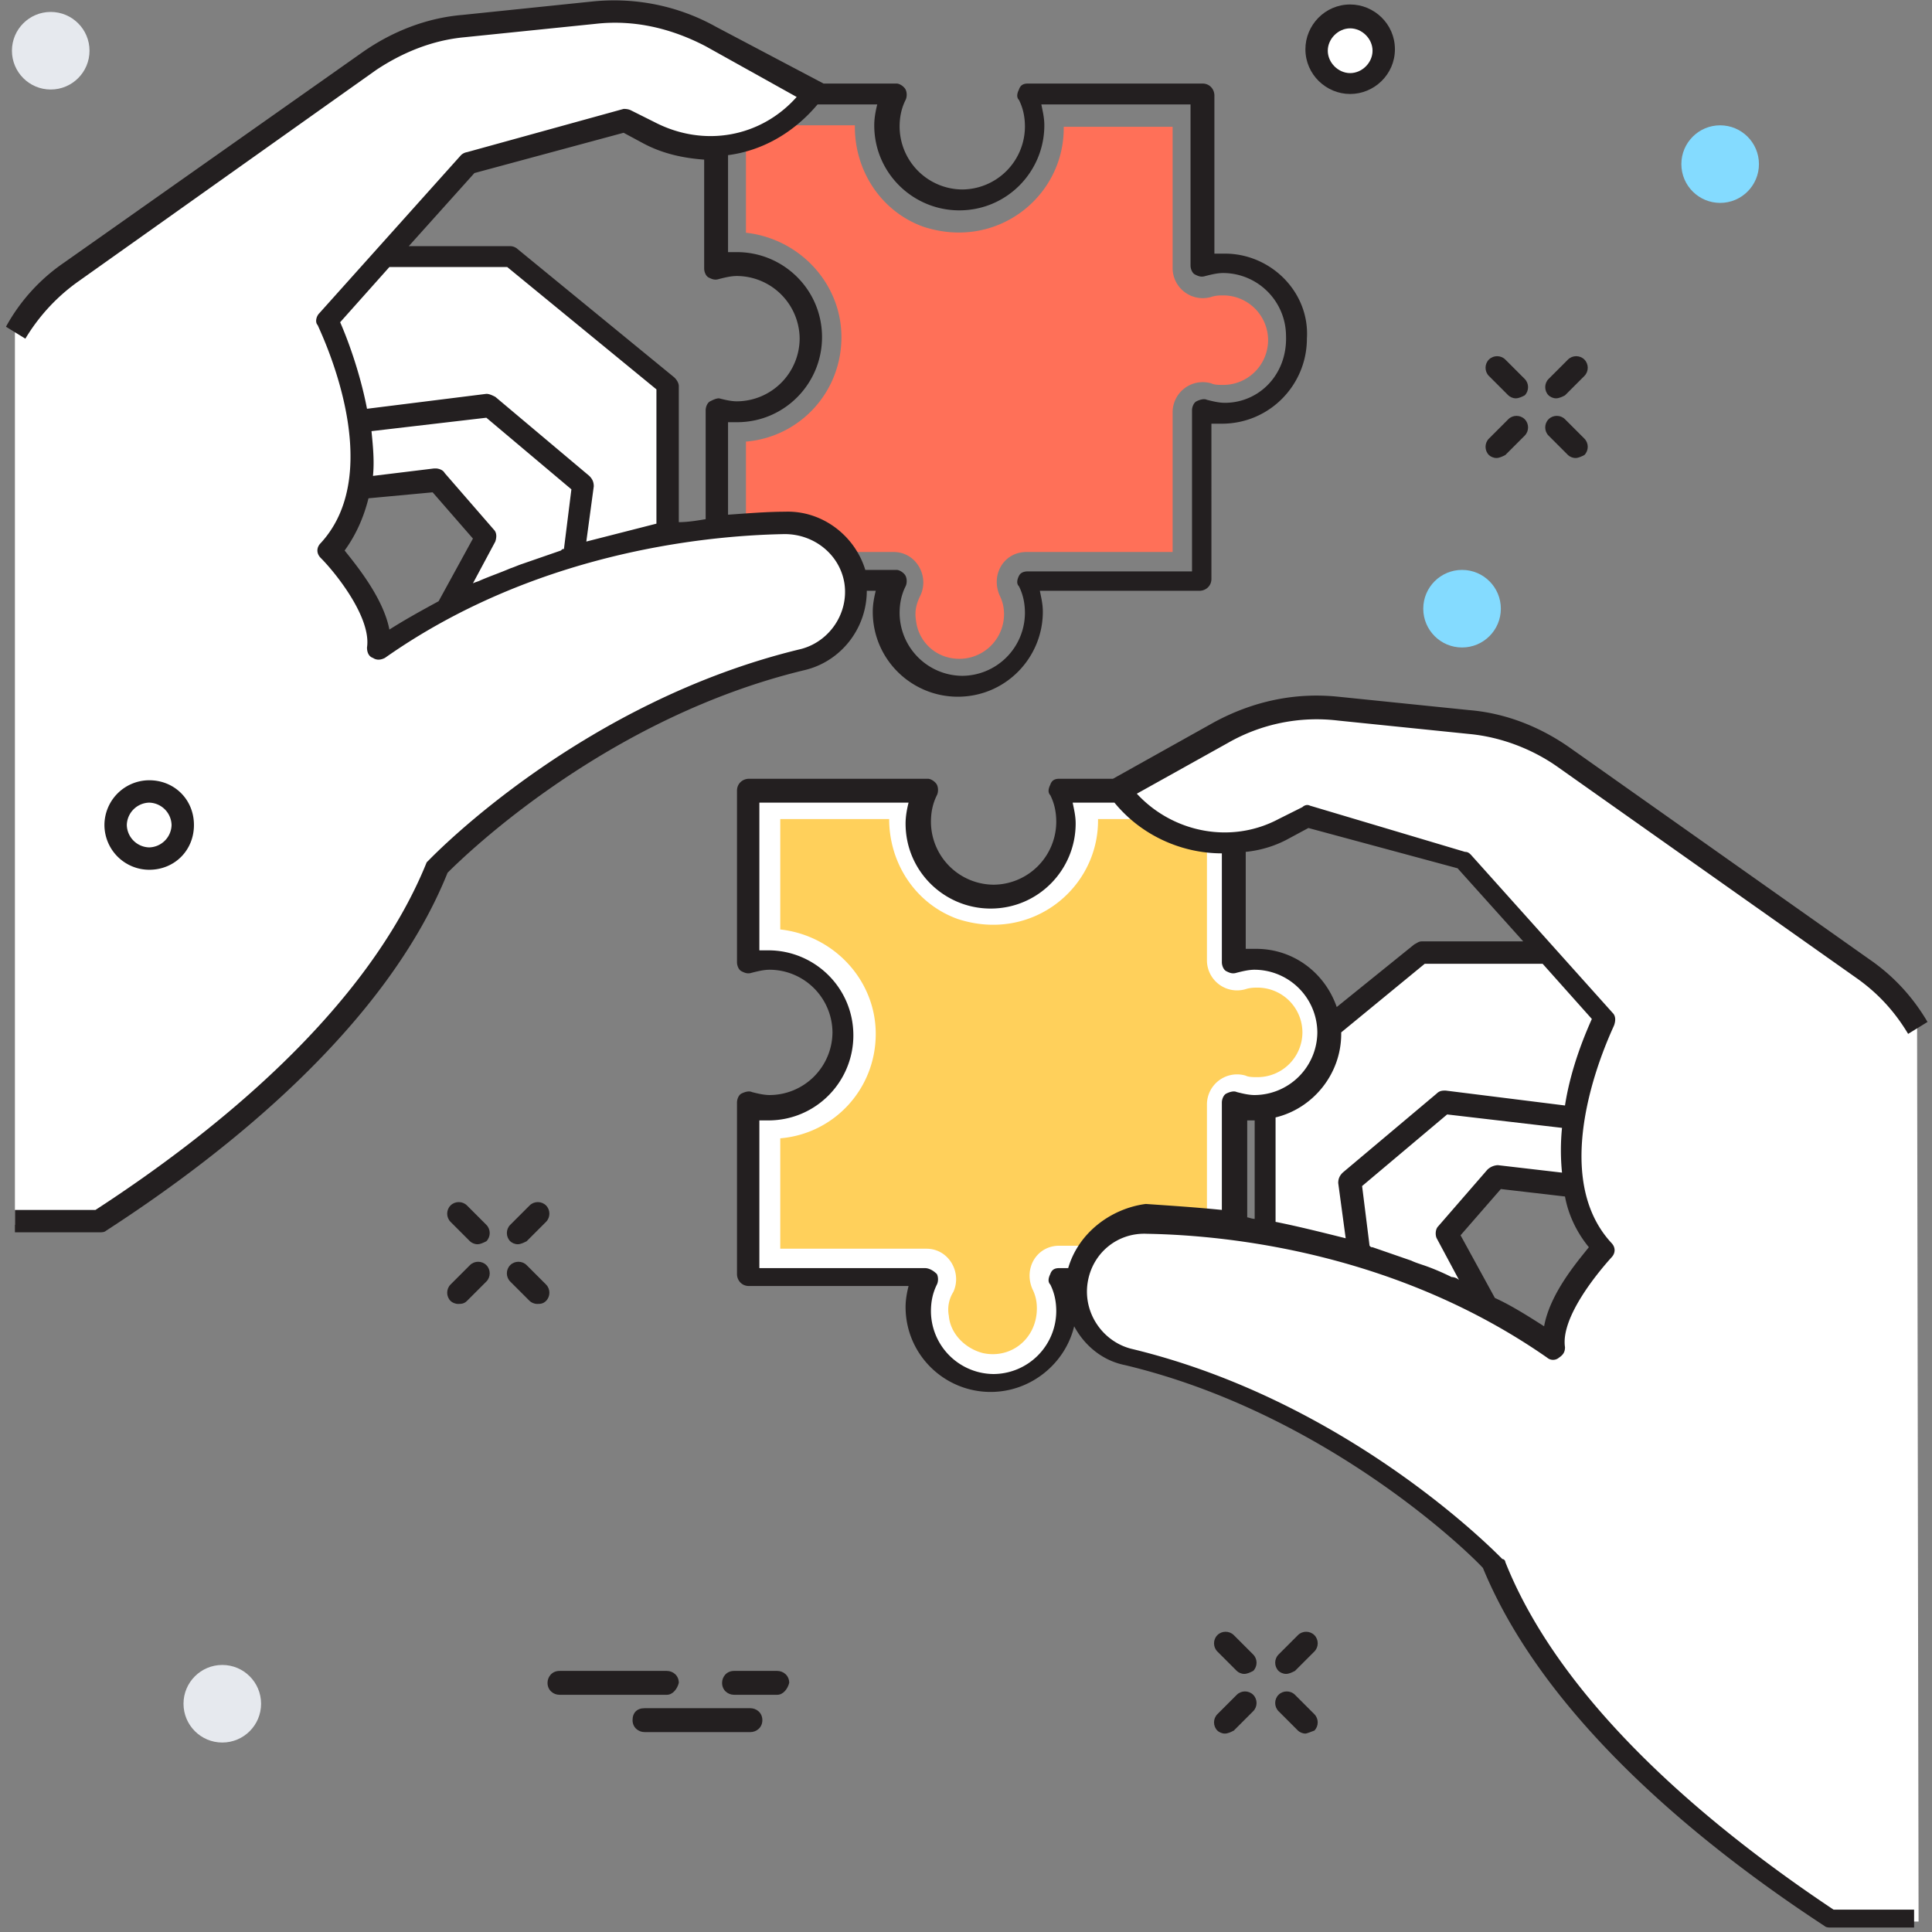
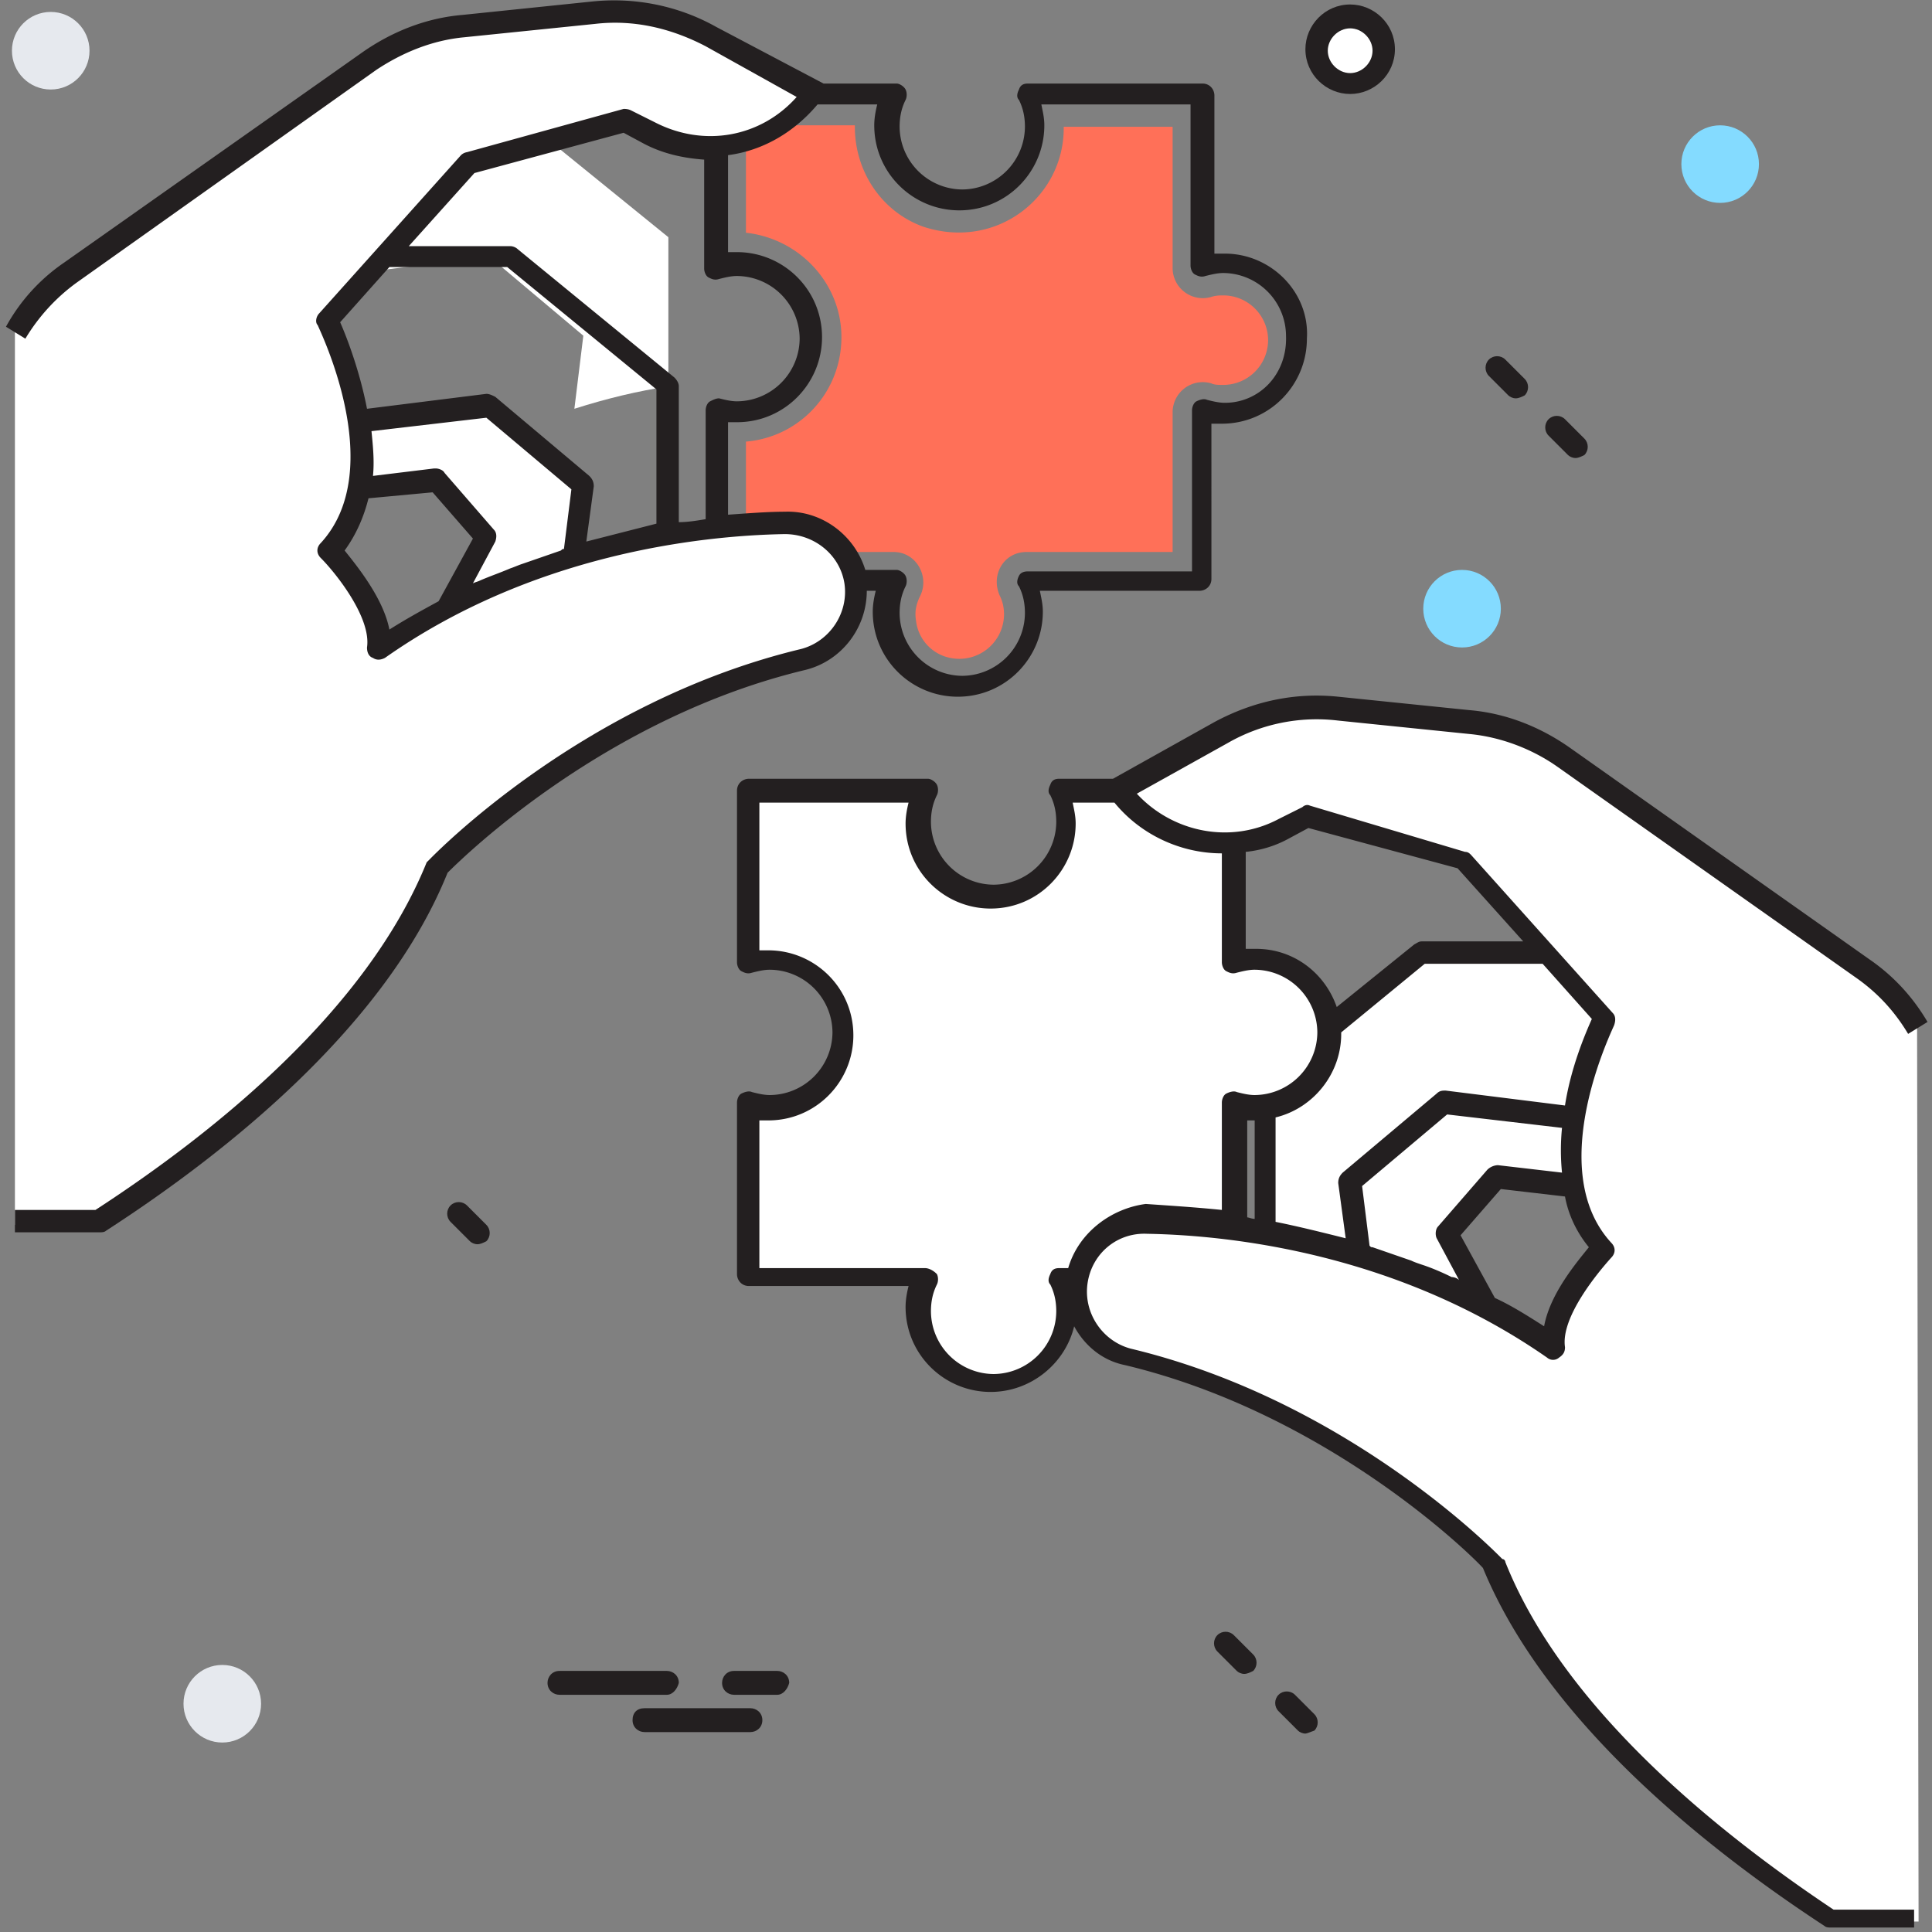
<svg xmlns="http://www.w3.org/2000/svg" xmlns:xlink="http://www.w3.org/1999/xlink" viewBox="0 0 129.5 129.5">
  <rect x="0" y="0" width="129.5" height="129.5" fill="#808080" stroke="none" />
  <g fill="#231F20">
    <use xlink:href="#B" />
-     <path d="M30.7 87.4c-.2 0-.4-.1-.5-.2-.3-.3-.3-.8 0-1.1l1.3-1.3c.3-.3.8-.3 1.1 0s.3.8 0 1.1l-1.3 1.3c-.2.2-.4.2-.6.2zm5.3 0c-.2 0-.4-.1-.5-.2l-1.3-1.3c-.3-.3-.3-.8 0-1.1s.8-.3 1.1 0l1.3 1.3c.3.3.3.8 0 1.1-.2.2-.4.2-.6.2z" />
    <use xlink:href="#C" />
    <use xlink:href="#B" x="69.6" y="-56.7" />
    <use xlink:href="#B" x="65.6" y="-52.7" />
    <use xlink:href="#C" x="73.6" y="-52.7" />
    <use xlink:href="#C" x="69.6" y="-56.7" />
    <use xlink:href="#B" x="51.5" y="28.8" />
    <use xlink:href="#B" x="47.4" y="32.8" />
    <path d="M87.5 116.2c-.2 0-.4-.1-.5-.2l-1.3-1.3c-.3-.3-.3-.8 0-1.1s.8-.3 1.1 0l1.3 1.3c.3.3.3.8 0 1.1-.3.1-.5.2-.6.2z" />
    <use xlink:href="#C" x="51.4" y="28.8" />
    <path d="M44.7 113.6h-7.2c-.4 0-.8-.3-.8-.8 0-.4.3-.8.8-.8h7.2c.4 0 .8.3.8.8-.1.4-.4.8-.8.8zm7.4 0h-2.9c-.4 0-.8-.3-.8-.8 0-.4.3-.8.8-.8h2.9c.4 0 .8.3.8.8-.1.4-.4.8-.8.8zm-1.8 2.5h-7.1c-.4 0-.8-.3-.8-.8s.3-.8.8-.8h7.1c.4 0 .8.3.8.8s-.4.8-.8.8z" />
  </g>
  <g fill="#fff">
    <path d="M90.5 79.2l.6 4.9c2.8.8 5.6 1.9 8.5 3.4L97 82.6l3.3-3.8 5.2.6c-.3-1.5-.2-3 0-4.5l-8.8-1.1-6.2 5.4z" />
    <path d="M84.8 72.5v10c2 .3 4.1.8 6.3 1.5l-.6-4.9 6.3-5.3 8.8 1.1c.5-3.7 2.1-6.7 2.1-6.7l-3.8-4.3h-8.5l-10.6 8.6z" />
    <path d="M89.2 69.4a4.95 4.95 0 0 1-5 5c-.5 0-1-.1-1.4-.2v11.5H71a4.99 4.99 0 0 1 .5 2.1 4.95 4.95 0 0 1-5 5 4.95 4.95 0 0 1-5-5 4.65 4.65 0 0 1 .5-2.1H50.2V74.2c.4.1.9.2 1.4.2a4.95 4.95 0 0 0 5-5 4.95 4.95 0 0 0-5-5c-.5 0-1 .1-1.4.2V53.1H62a4.99 4.99 0 0 0-.5 2.1 4.95 4.95 0 0 0 5 5 4.95 4.95 0 0 0 5-5 4.65 4.65 0 0 0-.5-2.1h11.8v11.5c.4-.1.9-.2 1.4-.2a4.95 4.95 0 0 1 5 5z" />
  </g>
-   <path d="M65.9 90.7c-1.2-.3-2.2-1.3-2.3-2.5a2.22 2.22 0 0 1 .3-1.6c.6-1.3-.3-2.9-1.8-2.9h-9.8v-7.4c3.6-.3 6.4-3.3 6.4-7 0-3.6-2.8-6.6-6.4-7v-7.4h7.3c0 3 1.8 5.7 4.6 6.7 4.9 1.6 9.4-2 9.4-6.6v-.1h7.3v9.5a2.02 2.02 0 0 0 2.6 1.9c.3-.1.6-.1.8-.1a3.01 3.01 0 0 1 3 3 3.01 3.01 0 0 1-3 3c-.3 0-.6 0-.8-.1a2.02 2.02 0 0 0-2.6 1.9v9.5H71c-1.5 0-2.4 1.5-1.8 2.9.2.4.3.8.3 1.3 0 2-1.7 3.4-3.6 3z" fill="#FFD05B" />
  <path d="M63.7 44.1a2.87 2.87 0 0 1-2.3-2.5c-.1-.6 0-1.1.3-1.7.6-1.3-.3-2.9-1.8-2.9H50v-7.4c3.6-.3 6.4-3.3 6.4-7 0-3.6-2.8-6.6-6.4-7V8.4h7.3v.1c0 3 1.8 5.7 4.6 6.7 4.9 1.6 9.4-2 9.4-6.6v-.1h7.3V18a2.02 2.02 0 0 0 2.6 1.9c.3-.1.6-.1.8-.1a3.01 3.01 0 0 1 3 3 3.01 3.01 0 0 1-3 3c-.3 0-.6 0-.8-.1a2.02 2.02 0 0 0-2.6 1.9V37h-9.8c-1.5 0-2.4 1.5-1.8 2.9.2.4.3.8.3 1.3a3 3 0 0 1-3.6 2.9z" fill="#FF7058" />
  <g fill="#fff">
    <path d="M39.1 32.5l-.6 4.9c-2.8.8-5.6 1.9-8.5 3.4l2.6-4.9-3.3-3.8-5.2.6c.3-1.5.2-3 0-4.5l8.8-1.1 6.2 5.4z" />
-     <path d="M44.8 25.9v10c-2 .3-4.1.8-6.3 1.5l.6-4.9-6.3-5.3-8.8 1.1c-.5-3.7-2.1-6.7-2.1-6.7l3.8-4.3h8.5l10.6 8.6z" />
+     <path d="M44.8 25.9c-2 .3-4.1.8-6.3 1.5l.6-4.9-6.3-5.3-8.8 1.1c-.5-3.7-2.1-6.7-2.1-6.7l3.8-4.3h8.5l10.6 8.6z" />
    <path d="M1 82.1h5.7c7.6-5 18.6-13.5 22.7-23.8 0 0 10-10.4 24.5-13.9 2.3-.6 3.9-2.9 3.5-5.3-.4-2.3-2.4-4-4.8-4-5.9.1-17.2 1.5-27.2 8.5.4-2.8-3.3-6.6-3.3-6.6 5-5.4-.1-15.4-.1-15.4L31.4 11l10.5-2.9 1.6.8c3.8 2 8.5.8 11-2.6l-6.8-3.8C45.3 1.2 42.6.6 39.9.9l-8.8.9c-2.3.2-4.4 1-6.3 2.4L4.7 18.3c-1.5 1.1-2.8 2.4-3.7 4" />
  </g>
  <path d="M82.1 17h-.7V6.4c0-.4-.3-.8-.8-.8H68.9c-.3 0-.5.1-.6.4-.1.2-.2.5 0 .7.3.6.4 1.2.4 1.8a4.23 4.23 0 0 1-4.2 4.2 4.23 4.23 0 0 1-4.2-4.2c0-.6.1-1.2.4-1.8.1-.2.1-.5 0-.7s-.4-.4-.6-.4h-4.9L48 1.8C45.5.4 42.6-.2 39.7.1L31 1c-2.4.2-4.7 1.1-6.7 2.5l-20 14.1a12.45 12.45 0 0 0-3.9 4.3l1.3.8c.9-1.5 2.1-2.8 3.5-3.8l20-14.2c1.8-1.2 3.8-2 5.9-2.2l8.8-.9c2.6-.3 5.1.3 7.4 1.5l6.1 3.4c-2.4 2.7-6.2 3.4-9.5 1.7l-1.6-.8c-.2-.1-.4-.1-.5-.1l-10.5 2.9a.76.76 0 0 0-.4.2L21.4 21c-.2.2-.3.6-.1.8 0 .1 4.8 9.6.2 14.6-.3.3-.3.7 0 1 1 1 3.4 4 3.1 6 0 .3.1.6.4.7.3.2.6.1.8 0 9.8-6.9 21-8.2 26.8-8.3 2 0 3.7 1.4 4 3.3.3 2-1 3.9-2.9 4.4C39.1 47 29.2 57.2 28.8 57.6l-.2.2c-4 9.9-14.2 18.1-22.2 23.3H1v1.5h5.7c.1 0 .3 0 .4-.1 8.2-5.3 18.8-13.8 22.9-24 1.1-1.1 10.6-10.4 24-13.6 2.4-.6 4.1-2.8 4.1-5.3h.6c-.1.4-.2.9-.2 1.4 0 3.2 2.6 5.7 5.7 5.7 3.2 0 5.7-2.6 5.7-5.7 0-.5-.1-.9-.2-1.4h10.7c.4 0 .8-.3.8-.8V28.4h.7c3.2 0 5.7-2.6 5.7-5.7.2-3.1-2.4-5.7-5.5-5.7zm-59 19.9c.8-1.1 1.3-2.3 1.6-3.5L29 33l2.7 3.1-2.3 4.2c-1.1.6-2.2 1.2-3.3 1.9-.4-2.1-2.2-4.3-3-5.3zm1.8-8l7.7-.9 5.7 4.8-.5 4c-.1 0-.1 0-.2.1l-2.6.9c-.3.1-.5.2-.8.3-.7.3-1.3.5-2 .8-.2.1-.3.1-.5.2l1.5-2.8c.1-.3.1-.6-.1-.8l-3.3-3.8c-.1-.2-.4-.3-.6-.3h-.1l-4.1.5c.1-1 0-2-.1-3zm14.4 7.4l.5-3.7c0-.3-.1-.5-.3-.7l-6.3-5.3c-.2-.1-.4-.2-.6-.2l-8 1c-.5-2.6-1.4-4.9-1.8-5.8l3.3-3.7H34l10 8.2v9l-4.7 1.2zm8.3-9.4c-.2.1-.3.4-.3.6v7.3c-.6.1-1.2.2-1.8.2v-9.1c0-.2-.1-.4-.3-.6l-10.5-8.6c-.1-.1-.3-.2-.5-.2h-6.8l4.4-4.9 10-2.7 1.3.7c1.3.7 2.7 1 4.1 1.1V18c0 .2.1.5.3.6s.4.2.7.1c.4-.1.8-.2 1.2-.2a4.23 4.23 0 0 1 4.2 4.2 4.23 4.23 0 0 1-4.2 4.2c-.4 0-.8-.1-1.2-.2-.2 0-.4.1-.6.2zm34.5.1c-.4 0-.8-.1-1.2-.2-.2-.1-.5 0-.7.1s-.3.4-.3.6v10.8h-11c-.3 0-.5.1-.6.3s-.2.5 0 .7c.3.6.4 1.2.4 1.8a4.23 4.23 0 0 1-4.2 4.2 4.23 4.23 0 0 1-4.2-4.2c0-.6.1-1.2.4-1.8.1-.2.1-.5 0-.7s-.4-.4-.6-.4H58c-.7-2.3-2.9-4-5.4-3.9-1.1 0-2.4.1-3.8.2v-6.2h.6c3.2 0 5.7-2.6 5.7-5.7 0-3.2-2.6-5.7-5.7-5.7h-.6v-6.5c2.3-.3 4.4-1.5 6-3.4h4c-.1.4-.2.9-.2 1.4 0 3.2 2.6 5.7 5.7 5.7 3.2 0 5.7-2.6 5.7-5.7 0-.5-.1-.9-.2-1.4h10v10.8c0 .2.1.5.3.6s.4.2.7.1c.4-.1.8-.2 1.2-.2a4.23 4.23 0 0 1 4.2 4.2c.1 2.6-1.8 4.5-4.1 4.5z" fill="#231F20" />
  <path d="M128.5 68.8c-.9-1.5-2.2-2.9-3.6-3.9l-20.1-14.2a14.27 14.27 0 0 0-6.3-2.4l-8.8-.9c-2.7-.3-5.4.3-7.8 1.6l-6.8 4c2.5 3.5 7.2 4.6 11 2.6l1.6-.8 10.5 2.9 9.5 10.6s-5.1 10-.1 15.4c0 0-3.7 3.8-3.3 6.6-10-7-21.3-8.3-27.2-8.5-2.4-.1-4.4 1.6-4.8 4s1.1 4.7 3.5 5.3c14.5 3.5 24.5 13.9 24.5 13.9 4.2 10.3 15.1 18.8 22.7 23.8h5.6" fill="#fff" />
  <path d="M100.9 104.7c0-.1-.1-.2-.2-.2-.4-.4-10.3-10.6-24.9-14.1-1.9-.5-3.2-2.4-2.9-4.4s2-3.4 4-3.3c5.8.1 16.9 1.4 26.8 8.3a.61.61 0 0 0 .8 0c.3-.2.4-.4.4-.7-.3-2 2.2-5 3.1-6 .3-.3.3-.7 0-1-4.6-5 .2-14.5.2-14.6.1-.3.1-.6-.1-.8l-9.5-10.6c-.1-.1-.2-.2-.4-.2L87.8 54c-.2-.1-.4 0-.5.1l-1.6.8c-3.2 1.7-7.1.9-9.5-1.7l6.1-3.4a11.98 11.98 0 0 1 7.4-1.5l8.8.9c2.1.2 4.2 1 5.9 2.2l20.1 14.2c1.4 1 2.5 2.2 3.4 3.7l1.3-.8c-1-1.7-2.3-3.1-3.9-4.2l-20.1-14.2c-2-1.4-4.3-2.3-6.7-2.5l-8.8-.9c-2.9-.3-5.7.3-8.3 1.7l-6.8 3.8H71c-.3 0-.5.1-.6.4-.1.2-.2.5 0 .7.3.6.4 1.2.4 1.8a4.23 4.23 0 0 1-4.2 4.2 4.23 4.23 0 0 1-4.2-4.2c0-.6.1-1.2.4-1.8.1-.2.1-.5 0-.7s-.4-.4-.6-.4h-12c-.4 0-.8.3-.8.8v11.5c0 .2.1.5.3.6s.4.2.7.1c.4-.1.8-.2 1.2-.2a4.23 4.23 0 0 1 4.2 4.2 4.23 4.23 0 0 1-4.2 4.2c-.4 0-.8-.1-1.2-.2-.2-.1-.5 0-.7.1s-.3.4-.3.6v11.5c0 .4.3.8.8.8h10.7c-.1.4-.2.9-.2 1.4 0 3.2 2.6 5.7 5.7 5.7 2.7 0 5-1.9 5.6-4.4.7 1.3 1.9 2.3 3.4 2.6 13.4 3.2 23 12.5 24 13.6 4.2 10.2 14.8 18.7 22.9 24 .1.1.3.1.4.1h5.6V128h-5.4c-7.8-5.2-18.1-13.5-22-23.3zM83.6 81.6v-6.5h.5v6.6c-.2 0-.4-.1-.5-.1zm13.7 4c-.6-.3-1.3-.6-1.9-.8-.3-.1-.6-.2-.8-.3l-2.6-.9c-.1 0-.1 0-.2-.1l-.5-4 5.7-4.8 7.7.9c-.1 1-.1 2 0 3l-4.3-.5a1.08 1.08 0 0 0-.7.3l-3.3 3.8c-.2.2-.2.6-.1.8l1.5 2.8c-.1-.1-.3-.2-.5-.2zm9.2-2c-.8 1-2.6 3.1-3 5.3-1.1-.7-2.2-1.4-3.3-1.9l-2.3-4.2 2.7-3.1 4.3.5c.2 1.1.7 2.3 1.6 3.4zm.2-15.3c-.4.9-1.4 3.2-1.8 5.8l-8-1c-.2 0-.4 0-.6.2L90 78.6c-.2.2-.3.4-.3.7l.5 3.7c-1.6-.4-3.2-.8-4.7-1.1v-7c2.5-.6 4.4-2.9 4.4-5.6v-.1l5.6-4.6h7.9l3.3 3.7zM86.4 56.2l1.3-.7 10 2.7 4.4 4.9h-6.8c-.2 0-.3.1-.5.2l-5.2 4.2c-.8-2.3-2.9-3.9-5.4-3.9h-.7v-6.5c1-.1 2-.4 2.9-.9zM71.6 85H71c-.3 0-.5.1-.6.4-.1.2-.2.5 0 .7.3.6.4 1.2.4 1.8a4.23 4.23 0 0 1-4.2 4.2 4.23 4.23 0 0 1-4.2-4.2c0-.6.1-1.2.4-1.8.1-.2.1-.5 0-.7-.3-.3-.6-.4-.8-.4H50.9v-9.9h.6c3.2 0 5.7-2.6 5.7-5.7 0-3.2-2.6-5.7-5.7-5.7h-.6v-9.9h10c-.1.4-.2.9-.2 1.4 0 3.2 2.6 5.7 5.7 5.7 3.2 0 5.7-2.6 5.7-5.7 0-.5-.1-.9-.2-1.4h2.8c1.8 2.2 4.5 3.4 7.2 3.4v7.3c0 .2.1.5.3.6s.4.2.7.1c.4-.1.8-.2 1.2-.2a4.23 4.23 0 0 1 4.2 4.2 4.23 4.23 0 0 1-4.2 4.2c-.4 0-.8-.1-1.2-.2-.2-.1-.5 0-.7.1s-.3.4-.3.6v7.2c-2-.2-3.7-.3-5.1-.4-2.3.3-4.5 1.9-5.2 4.3z" fill="#231F20" />
  <circle cx="14.9" cy="114.2" r="2.6" fill="#E6E9EE" />
  <g fill="#84DBFF">
    <circle cx="115.3" cy="11" r="2.6" />
    <circle cx="98" cy="40.8" r="2.6" />
  </g>
  <circle cx="3.4" cy="3.4" r="2.6" fill="#E6E9EE" />
-   <circle cx="10" cy="55.3" r="2.2" fill="#fff" />
-   <path d="M10 58.3a3.01 3.01 0 0 1-3-3 3.01 3.01 0 0 1 3-3c1.7 0 3 1.3 3 3s-1.3 3-3 3zm0-4.5a1.54 1.54 0 0 0-1.5 1.5 1.54 1.54 0 0 0 1.5 1.5 1.54 1.54 0 0 0 1.5-1.5 1.54 1.54 0 0 0-1.5-1.5z" fill="#231F20" />
  <circle cx="90.5" cy="3.4" r="2.2" fill="#fff" />
  <path d="M90.5,6.3c-1.6,0-3-1.3-3-3c0-1.6,1.3-3,3-3c1.6,0,3,1.3,3,3C93.5,5,92.1,6.3,90.5,6.3z M90.5,1.9 c-0.8,0-1.5,0.7-1.5,1.5s0.7,1.5,1.5,1.5c0.8,0,1.5-0.7,1.5-1.5S91.3,1.9,90.5,1.9z" fill="#231F20" />
  <defs>
-     <path id="B" d="M34.7 83.4c-.2 0-.4-.1-.5-.2-.3-.3-.3-.8 0-1.1l1.3-1.3c.3-.3.8-.3 1.1 0s.3.8 0 1.1l-1.3 1.3c-.2.1-.4.2-.6.2z" />
    <path id="C" d="M32 83.4c-.2 0-.4-.1-.5-.2l-1.3-1.3c-.3-.3-.3-.8 0-1.1s.8-.3 1.1 0l1.3 1.3c.3.3.3.8 0 1.1-.2.1-.4.2-.6.2z" />
  </defs>
</svg>